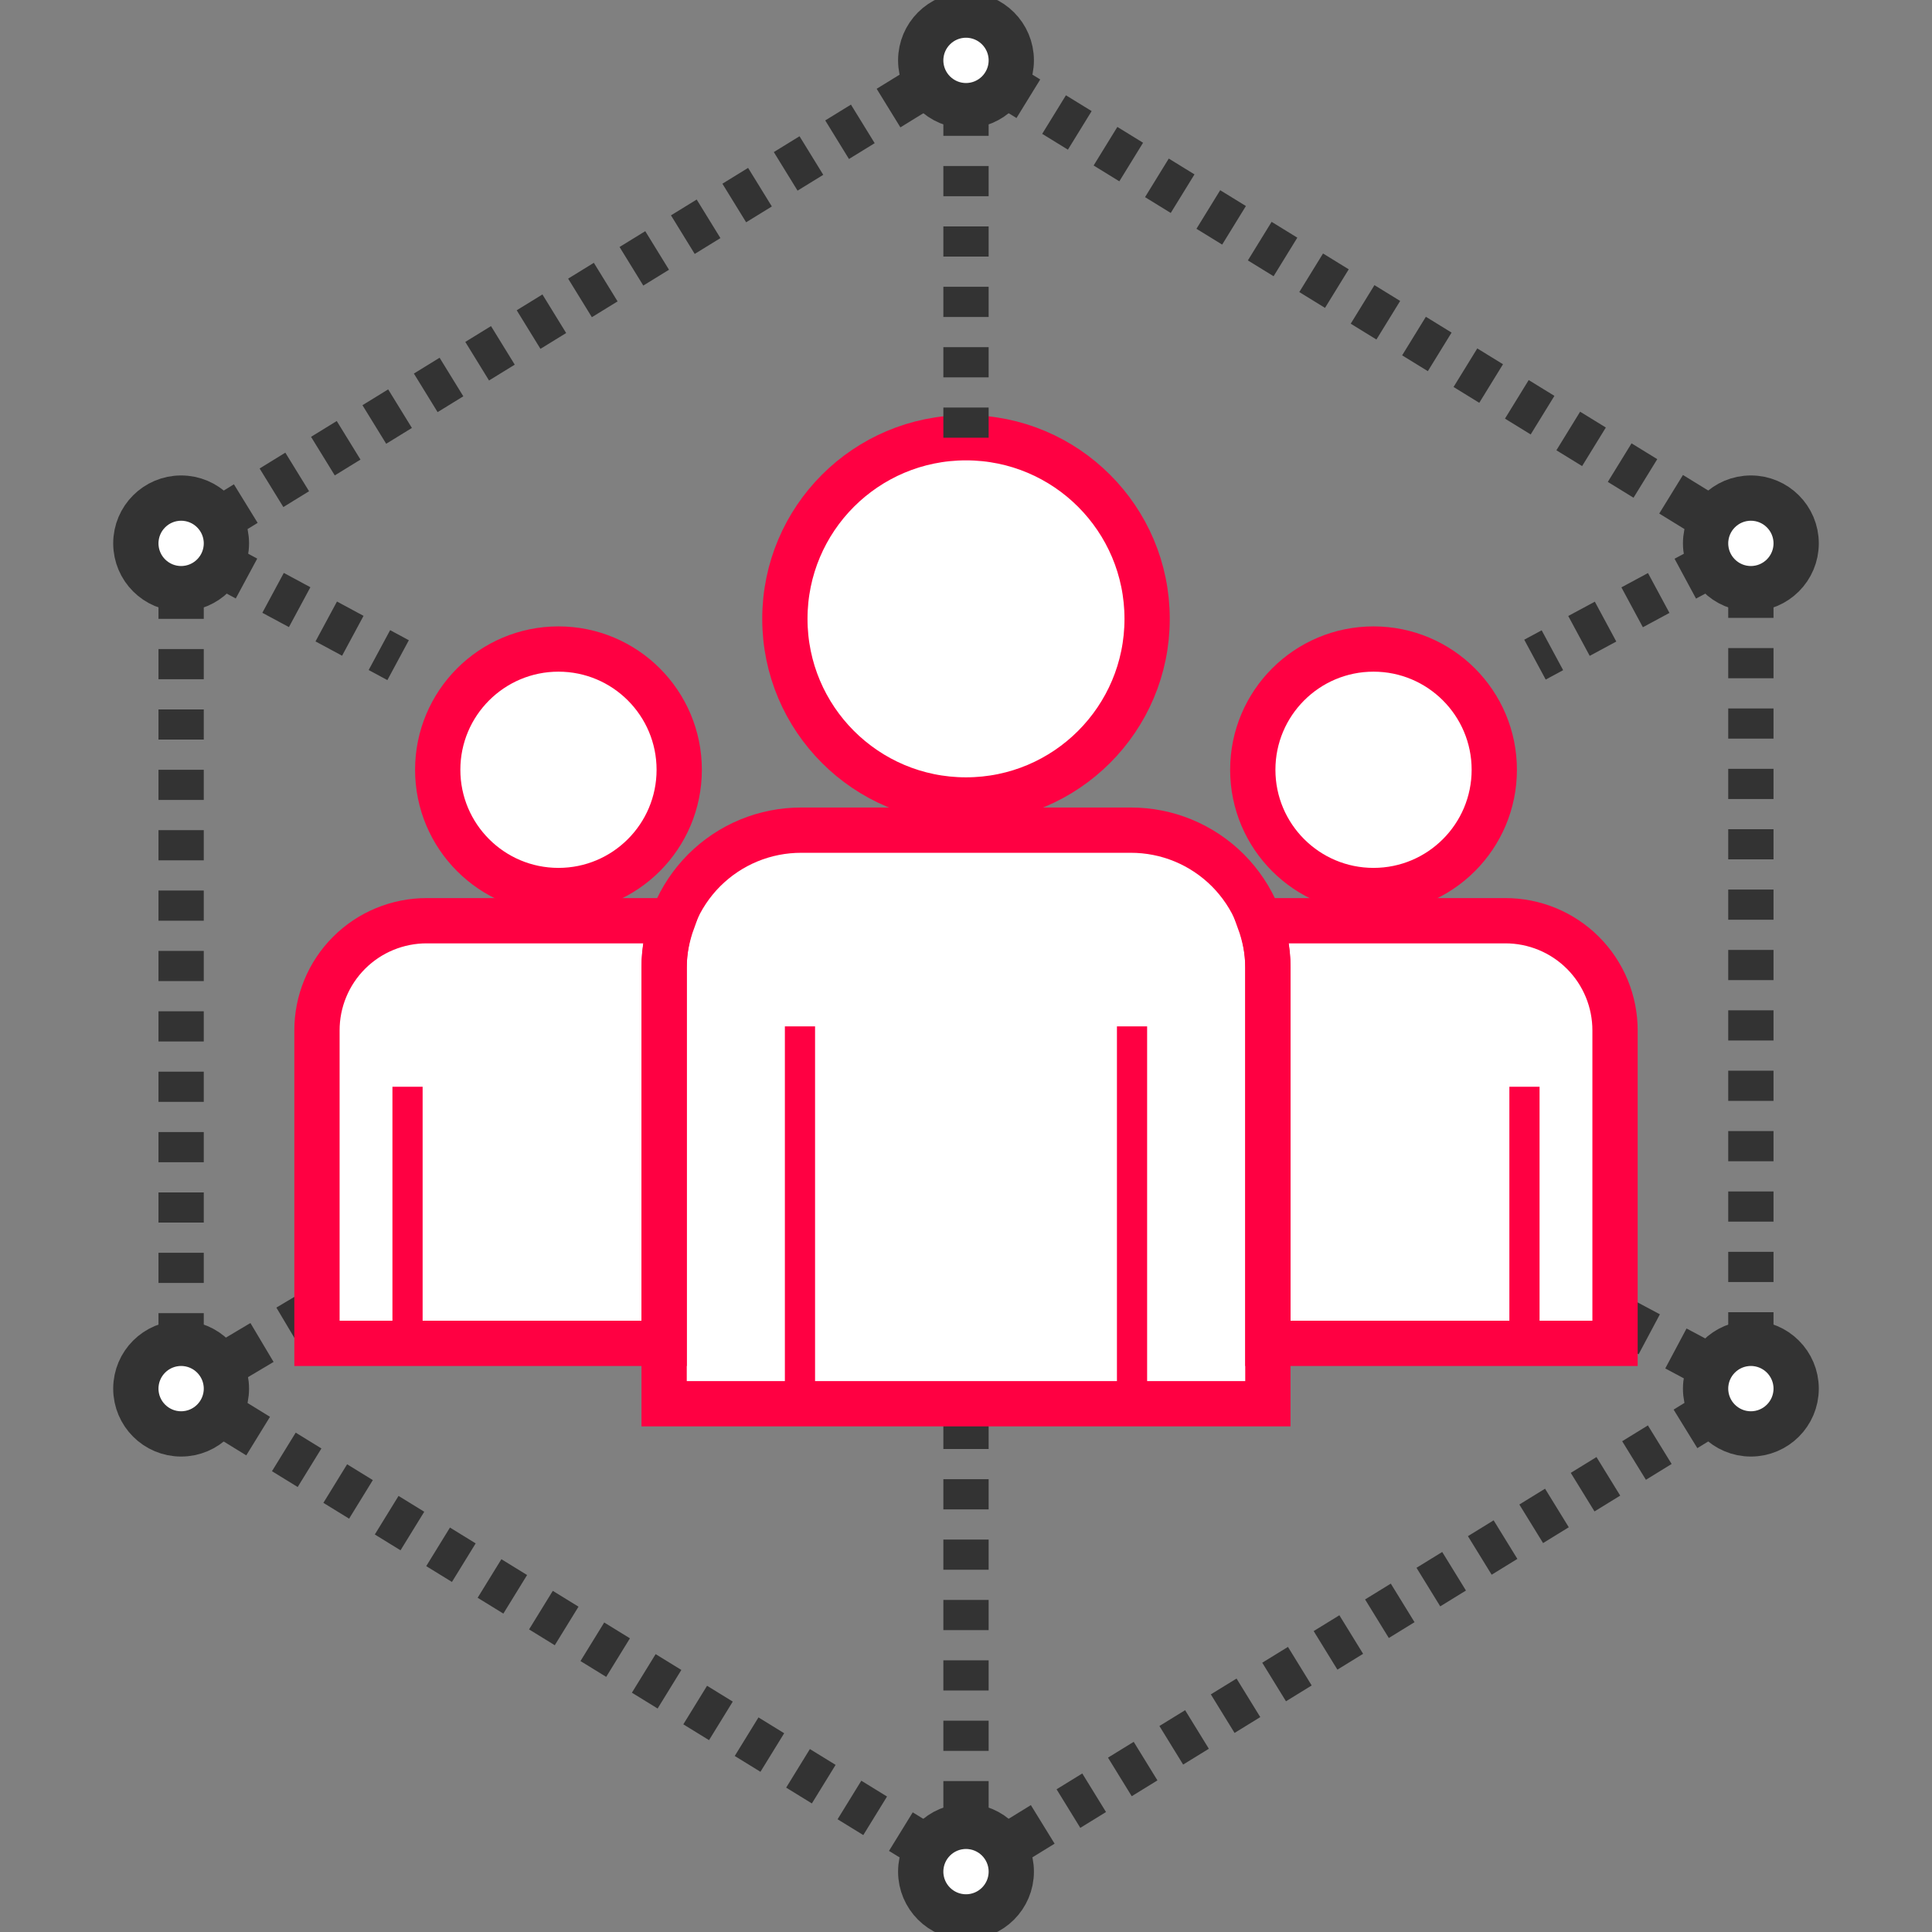
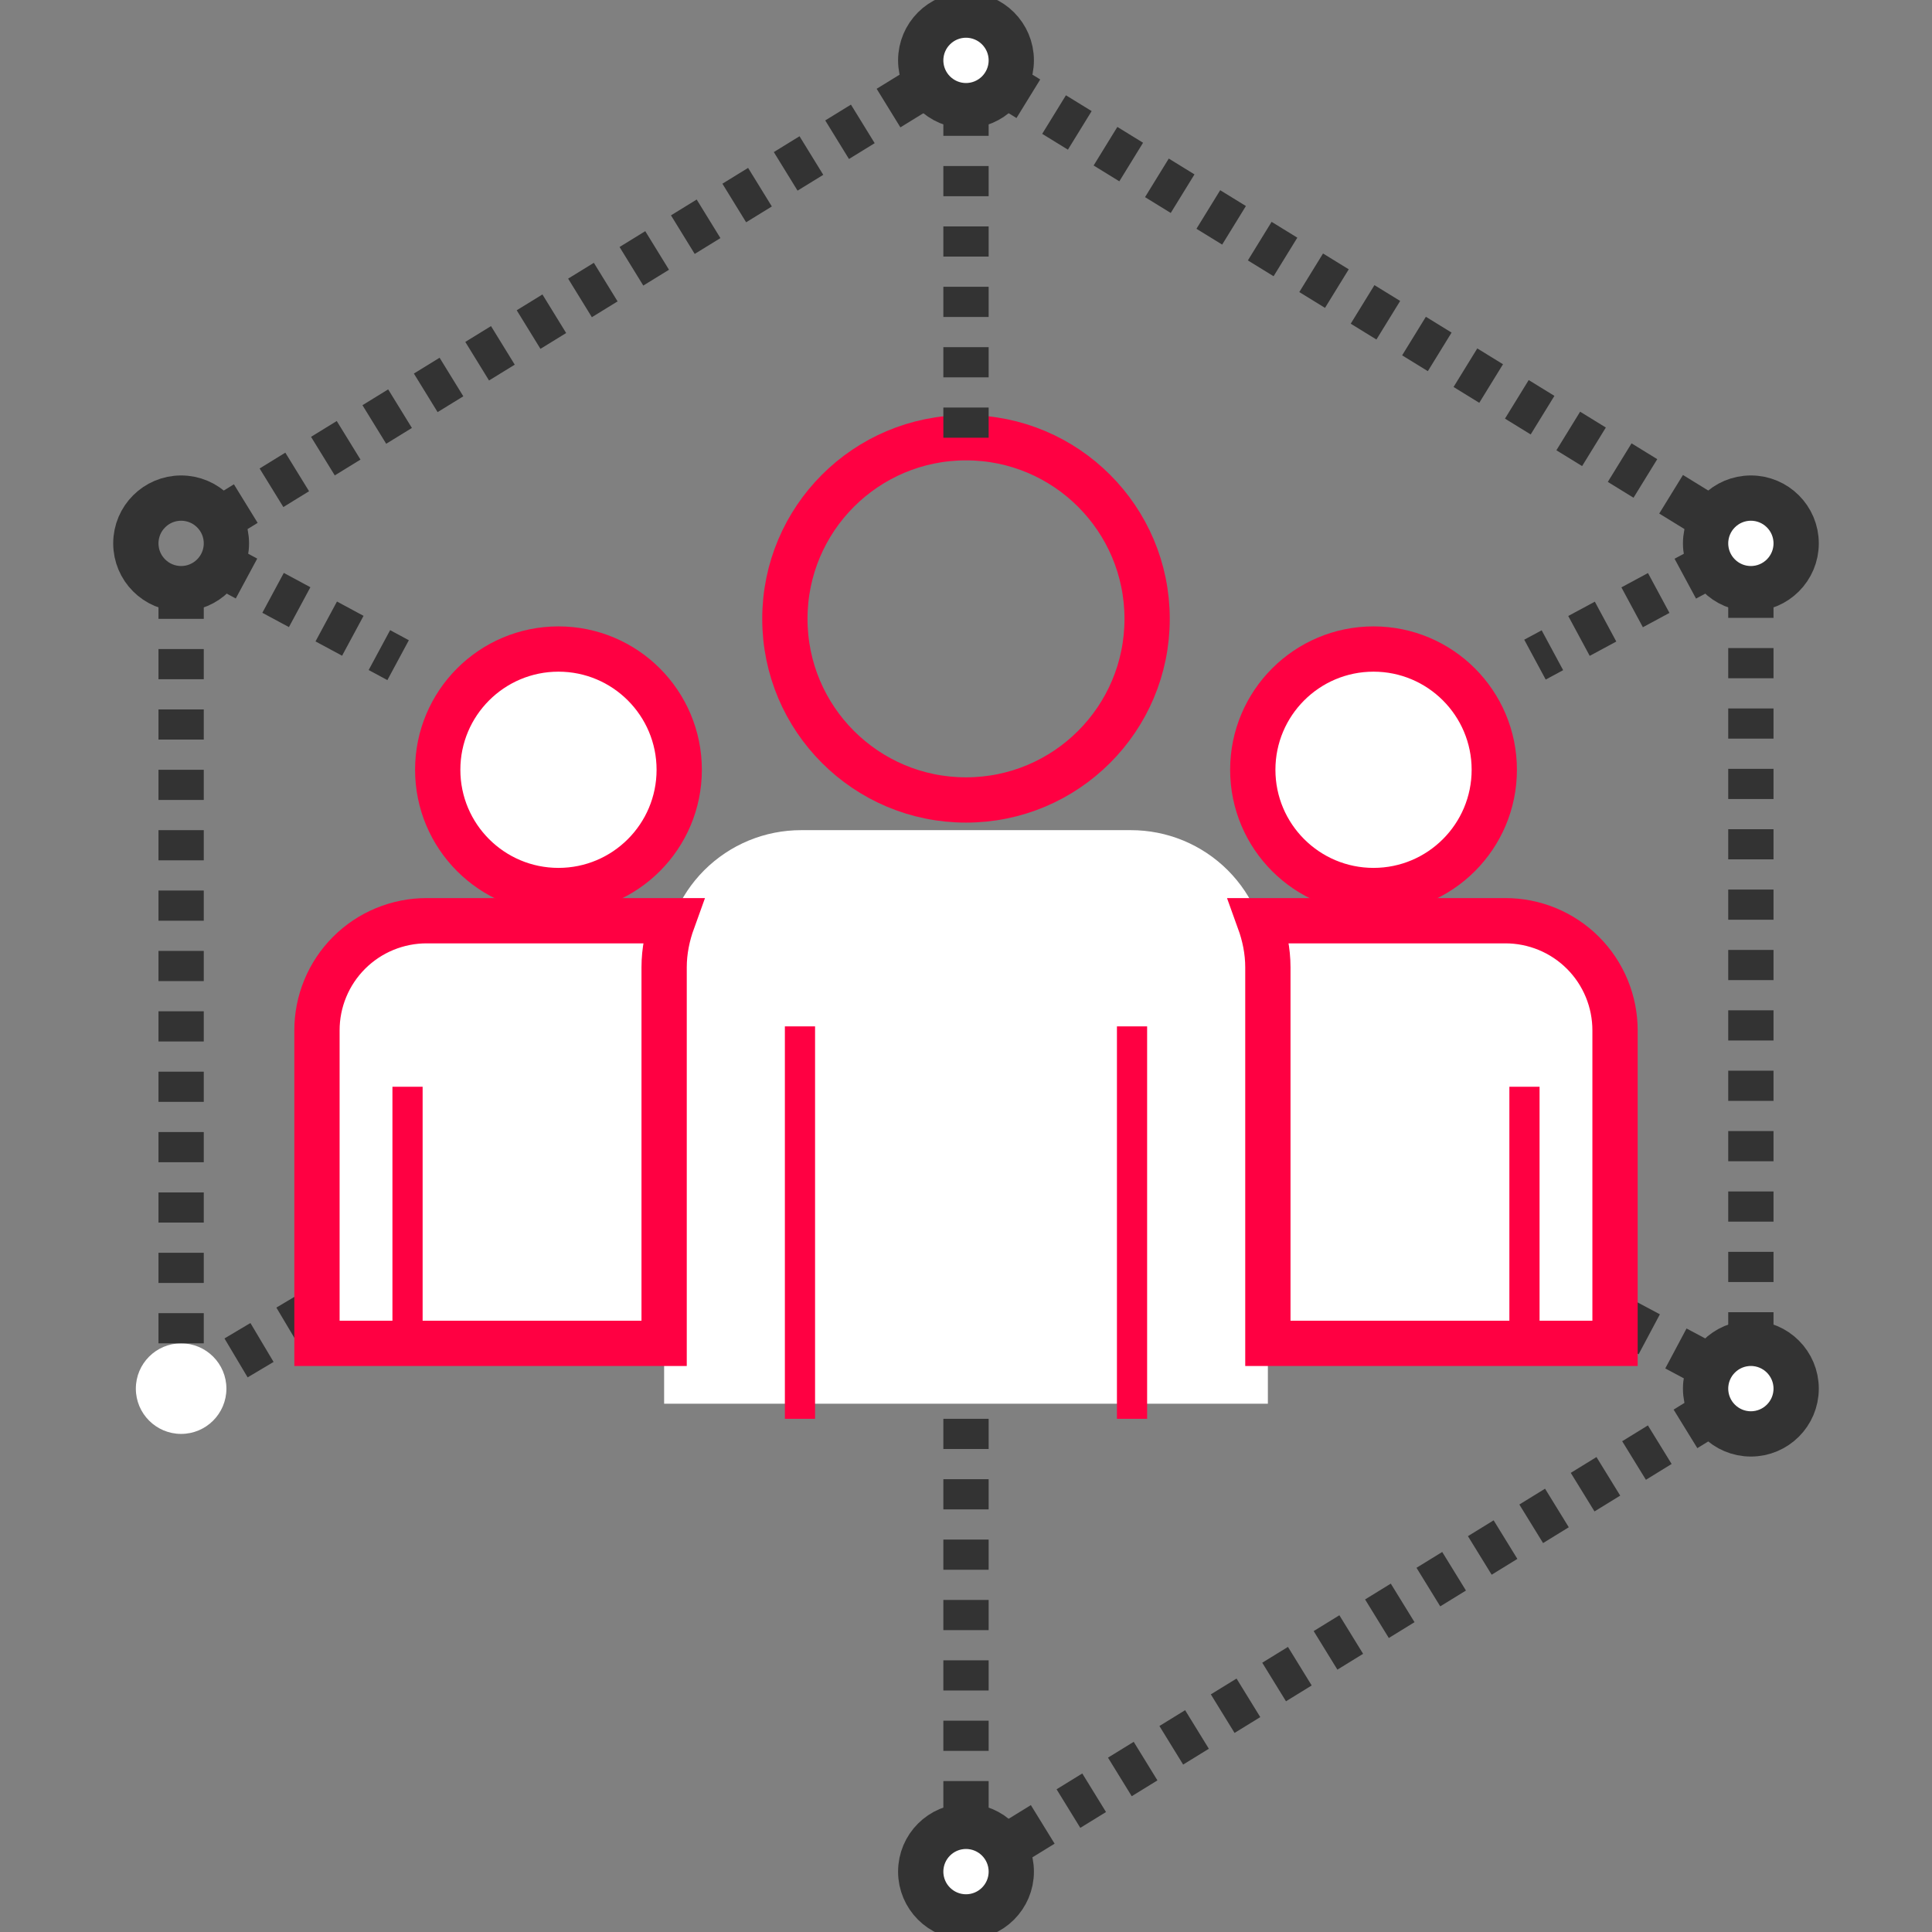
<svg xmlns="http://www.w3.org/2000/svg" width="64" height="64" viewBox="0 0 64 64" fill="none">
  <rect x="0" y="0" width="64" height="64" fill="#808080" stroke="none" />
  <g clip-path="url(#clip0_5594_234)">
    <path d="M14.137 30.5C13.659 30.499 13.186 30.593 12.744 30.775C12.302 30.957 11.901 31.225 11.563 31.563C11.225 31.901 10.957 32.302 10.775 32.744C10.592 33.186 10.499 33.659 10.5 34.137V44.5H22V32.045C22 31.499 22.11 30.984 22.285 30.5H14.137ZM41.715 30.5C41.89 30.984 42 31.499 42 32.045V44.5H53.5V34.137C53.501 33.659 53.407 33.186 53.225 32.744C53.043 32.302 52.775 31.901 52.437 31.563C52.099 31.225 51.698 30.957 51.256 30.775C50.814 30.593 50.341 30.499 49.863 30.5H41.715Z" fill="white" />
    <path d="M26.545 27.5H37.455C38.052 27.499 38.644 27.615 39.196 27.843C39.748 28.071 40.249 28.406 40.672 28.828C41.094 29.251 41.429 29.752 41.657 30.304C41.885 30.856 42.001 31.448 42 32.045V46.5H22V32.045C21.999 31.448 22.115 30.856 22.343 30.304C22.571 29.752 22.906 29.251 23.328 28.828C23.751 28.406 24.252 28.071 24.804 27.843C25.356 27.615 25.948 27.499 26.545 27.5Z" fill="white" />
    <path d="M18.5 29.5C20.709 29.5 22.5 27.709 22.5 25.5C22.5 23.291 20.709 21.5 18.5 21.5C16.291 21.5 14.5 23.291 14.5 25.5C14.5 27.709 16.291 29.5 18.5 29.5Z" fill="white" />
    <path d="M45.5 29.5C47.709 29.5 49.5 27.709 49.5 25.5C49.5 23.291 47.709 21.5 45.5 21.5C43.291 21.5 41.5 23.291 41.5 25.5C41.5 27.709 43.291 29.5 45.5 29.5Z" fill="white" />
-     <path d="M32 26.5C35.314 26.5 38 23.814 38 20.5C38 17.186 35.314 14.5 32 14.5C28.686 14.5 26 17.186 26 20.5C26 23.814 28.686 26.5 32 26.5Z" fill="white" />
    <path d="M32 3.5C32.828 3.5 33.5 2.828 33.5 2C33.5 1.172 32.828 0.5 32 0.5C31.172 0.5 30.5 1.172 30.5 2C30.5 2.828 31.172 3.5 32 3.5Z" fill="white" />
    <path d="M32 63.5C32.828 63.5 33.5 62.828 33.5 62C33.5 61.172 32.828 60.5 32 60.5C31.172 60.5 30.5 61.172 30.5 62C30.5 62.828 31.172 63.5 32 63.5Z" fill="white" />
    <path d="M58 16.5C57.172 16.5 56.5 17.172 56.5 18C56.5 18.828 57.172 19.5 58 19.5C58.828 19.5 59.5 18.828 59.5 18C59.5 17.172 58.828 16.5 58 16.5Z" fill="white" />
-     <path d="M6 16.5C5.172 16.5 4.5 17.172 4.5 18C4.5 18.828 5.172 19.5 6 19.5C6.828 19.5 7.5 18.828 7.5 18C7.5 17.172 6.828 16.5 6 16.5Z" fill="white" />
    <path d="M58 44.5C57.172 44.5 56.5 45.172 56.5 46C56.5 46.828 57.172 47.5 58 47.5C58.828 47.5 59.5 46.828 59.5 46C59.5 45.172 58.828 44.5 58 44.5Z" fill="white" />
    <path d="M6 44.5C5.172 44.5 4.5 45.172 4.5 46C4.5 46.828 5.172 47.5 6 47.5C6.828 47.5 7.5 46.828 7.5 46C7.5 45.172 6.828 44.5 6 44.5Z" fill="white" />
-     <path fill-rule="evenodd" clip-rule="evenodd" d="M7.285 18.691L13.188 21.869ZM53.751 43.73L56.764 45.334ZM56.708 18.695L50.848 21.851ZM10.398 43.449L7.161 45.374Z" fill="#546E7A" />
    <path d="M7.285 18.691L13.188 21.869M53.751 43.73L56.764 45.334M56.708 18.695L50.848 21.851M10.398 43.449L7.161 45.374" stroke="#333333" stroke-width="1.5" stroke-dasharray="1 1" />
    <path d="M32 47V60.6" stroke="#333333" stroke-width="1.5" stroke-dasharray="1 1" />
    <path fill-rule="evenodd" clip-rule="evenodd" d="M6 44.5V19.531ZM7.29 17.206L30.698 2.802ZM33.214 2.747L56.649 17.168ZM58 19.468V44.562ZM56.685 46.809L33.301 61.199ZM30.694 61.199L7.224 46.756Z" fill="#546E7A" />
-     <path d="M6 44.5V19.531M7.29 17.206L30.698 2.802M33.214 2.747L56.649 17.168M58 19.468V44.562M56.685 46.809L33.301 61.199M30.694 61.199L7.224 46.756" stroke="#333333" stroke-width="1.5" stroke-dasharray="1 1" />
+     <path d="M6 44.5V19.531M7.29 17.206L30.698 2.802M33.214 2.747L56.649 17.168M58 19.468V44.562M56.685 46.809L33.301 61.199M30.694 61.199" stroke="#333333" stroke-width="1.5" stroke-dasharray="1 1" />
    <path d="M32 3.5C32.828 3.5 33.5 2.828 33.5 2C33.5 1.172 32.828 0.5 32 0.5C31.172 0.5 30.5 1.172 30.5 2C30.5 2.828 31.172 3.5 32 3.5Z" stroke="#333333" stroke-width="1.5" stroke-linecap="round" stroke-linejoin="round" />
    <path d="M32 63.5C32.828 63.5 33.5 62.828 33.5 62C33.5 61.172 32.828 60.5 32 60.5C31.172 60.5 30.5 61.172 30.5 62C30.5 62.828 31.172 63.5 32 63.5Z" stroke="#333333" stroke-width="1.5" stroke-linecap="round" stroke-linejoin="round" />
    <path d="M58 16.5C57.172 16.5 56.5 17.172 56.5 18C56.5 18.828 57.172 19.5 58 19.5C58.828 19.5 59.5 18.828 59.5 18C59.5 17.172 58.828 16.5 58 16.5Z" stroke="#333333" stroke-width="1.5" stroke-linecap="round" stroke-linejoin="round" />
    <path d="M6 16.5C5.172 16.5 4.5 17.172 4.5 18C4.5 18.828 5.172 19.5 6 19.5C6.828 19.5 7.5 18.828 7.5 18C7.5 17.172 6.828 16.5 6 16.5Z" stroke="#333333" stroke-width="1.5" stroke-linecap="round" stroke-linejoin="round" />
    <path d="M58 44.5C57.172 44.5 56.5 45.172 56.5 46C56.5 46.828 57.172 47.5 58 47.5C58.828 47.5 59.5 46.828 59.5 46C59.5 45.172 58.828 44.5 58 44.5Z" stroke="#333333" stroke-width="1.5" stroke-linecap="round" stroke-linejoin="round" />
-     <path d="M6 44.5C5.172 44.5 4.5 45.172 4.5 46C4.5 46.828 5.172 47.5 6 47.5C6.828 47.5 7.5 46.828 7.5 46C7.5 45.172 6.828 44.5 6 44.5Z" stroke="#333333" stroke-width="1.5" stroke-linecap="round" stroke-linejoin="round" />
    <path d="M14.137 30.5C13.659 30.499 13.186 30.593 12.744 30.775C12.302 30.957 11.901 31.225 11.563 31.563C11.225 31.901 10.957 32.302 10.775 32.744C10.592 33.186 10.499 33.659 10.5 34.137V44.5H22V32.045C22 31.499 22.11 30.984 22.285 30.5H14.137Z" stroke="#FF0042" stroke-width="1.5" />
    <path d="M18.5 29.5C20.709 29.5 22.5 27.709 22.5 25.5C22.5 23.291 20.709 21.5 18.5 21.5C16.291 21.5 14.5 23.291 14.5 25.5C14.5 27.709 16.291 29.5 18.5 29.5Z" stroke="#FF0042" stroke-width="1.5" />
    <path d="M45.5 29.5C47.709 29.5 49.5 27.709 49.5 25.5C49.5 23.291 47.709 21.5 45.5 21.5C43.291 21.5 41.5 23.291 41.5 25.5C41.5 27.709 43.291 29.5 45.5 29.5Z" stroke="#FF0042" stroke-width="1.5" />
    <path d="M41.715 30.5C41.89 30.984 42 31.499 42 32.045V44.5H53.5V34.137C53.501 33.659 53.407 33.186 53.225 32.744C53.042 32.302 52.775 31.901 52.437 31.563C52.099 31.225 51.697 30.957 51.256 30.775C50.814 30.593 50.341 30.499 49.863 30.5H41.715Z" stroke="#FF0042" stroke-width="1.5" />
    <path d="M32 26.5C35.314 26.5 38 23.814 38 20.5C38 17.186 35.314 14.5 32 14.5C28.686 14.5 26 17.186 26 20.5C26 23.814 28.686 26.5 32 26.5Z" stroke="#FF0042" stroke-width="1.5" />
    <path d="M27 34H26V47H27V34Z" fill="#FF0042" />
    <path d="M38 34H37V47H38V34Z" fill="#FF0042" />
    <path d="M14 36H13V45H14V36Z" fill="#FF0042" />
    <path d="M51 36H50V45H51V36Z" fill="#FF0042" />
    <path d="M32 3.5V14.975" stroke="#333333" stroke-width="1.5" stroke-dasharray="1 1" />
-     <path d="M26.545 27.5H37.455C38.052 27.499 38.644 27.615 39.196 27.843C39.748 28.071 40.249 28.406 40.672 28.828C41.094 29.251 41.429 29.752 41.657 30.304C41.885 30.856 42.001 31.448 42 32.045V46.5H22V32.045C21.999 31.448 22.115 30.856 22.343 30.304C22.571 29.752 22.906 29.251 23.328 28.828C23.751 28.406 24.252 28.071 24.804 27.843C25.356 27.615 25.948 27.499 26.545 27.5Z" stroke="#FF0042" stroke-width="1.5" />
  </g>
  <defs>
    <clipPath id="clip0_5594_234">
      <rect width="64" height="64" fill="white" />
    </clipPath>
  </defs>
</svg>